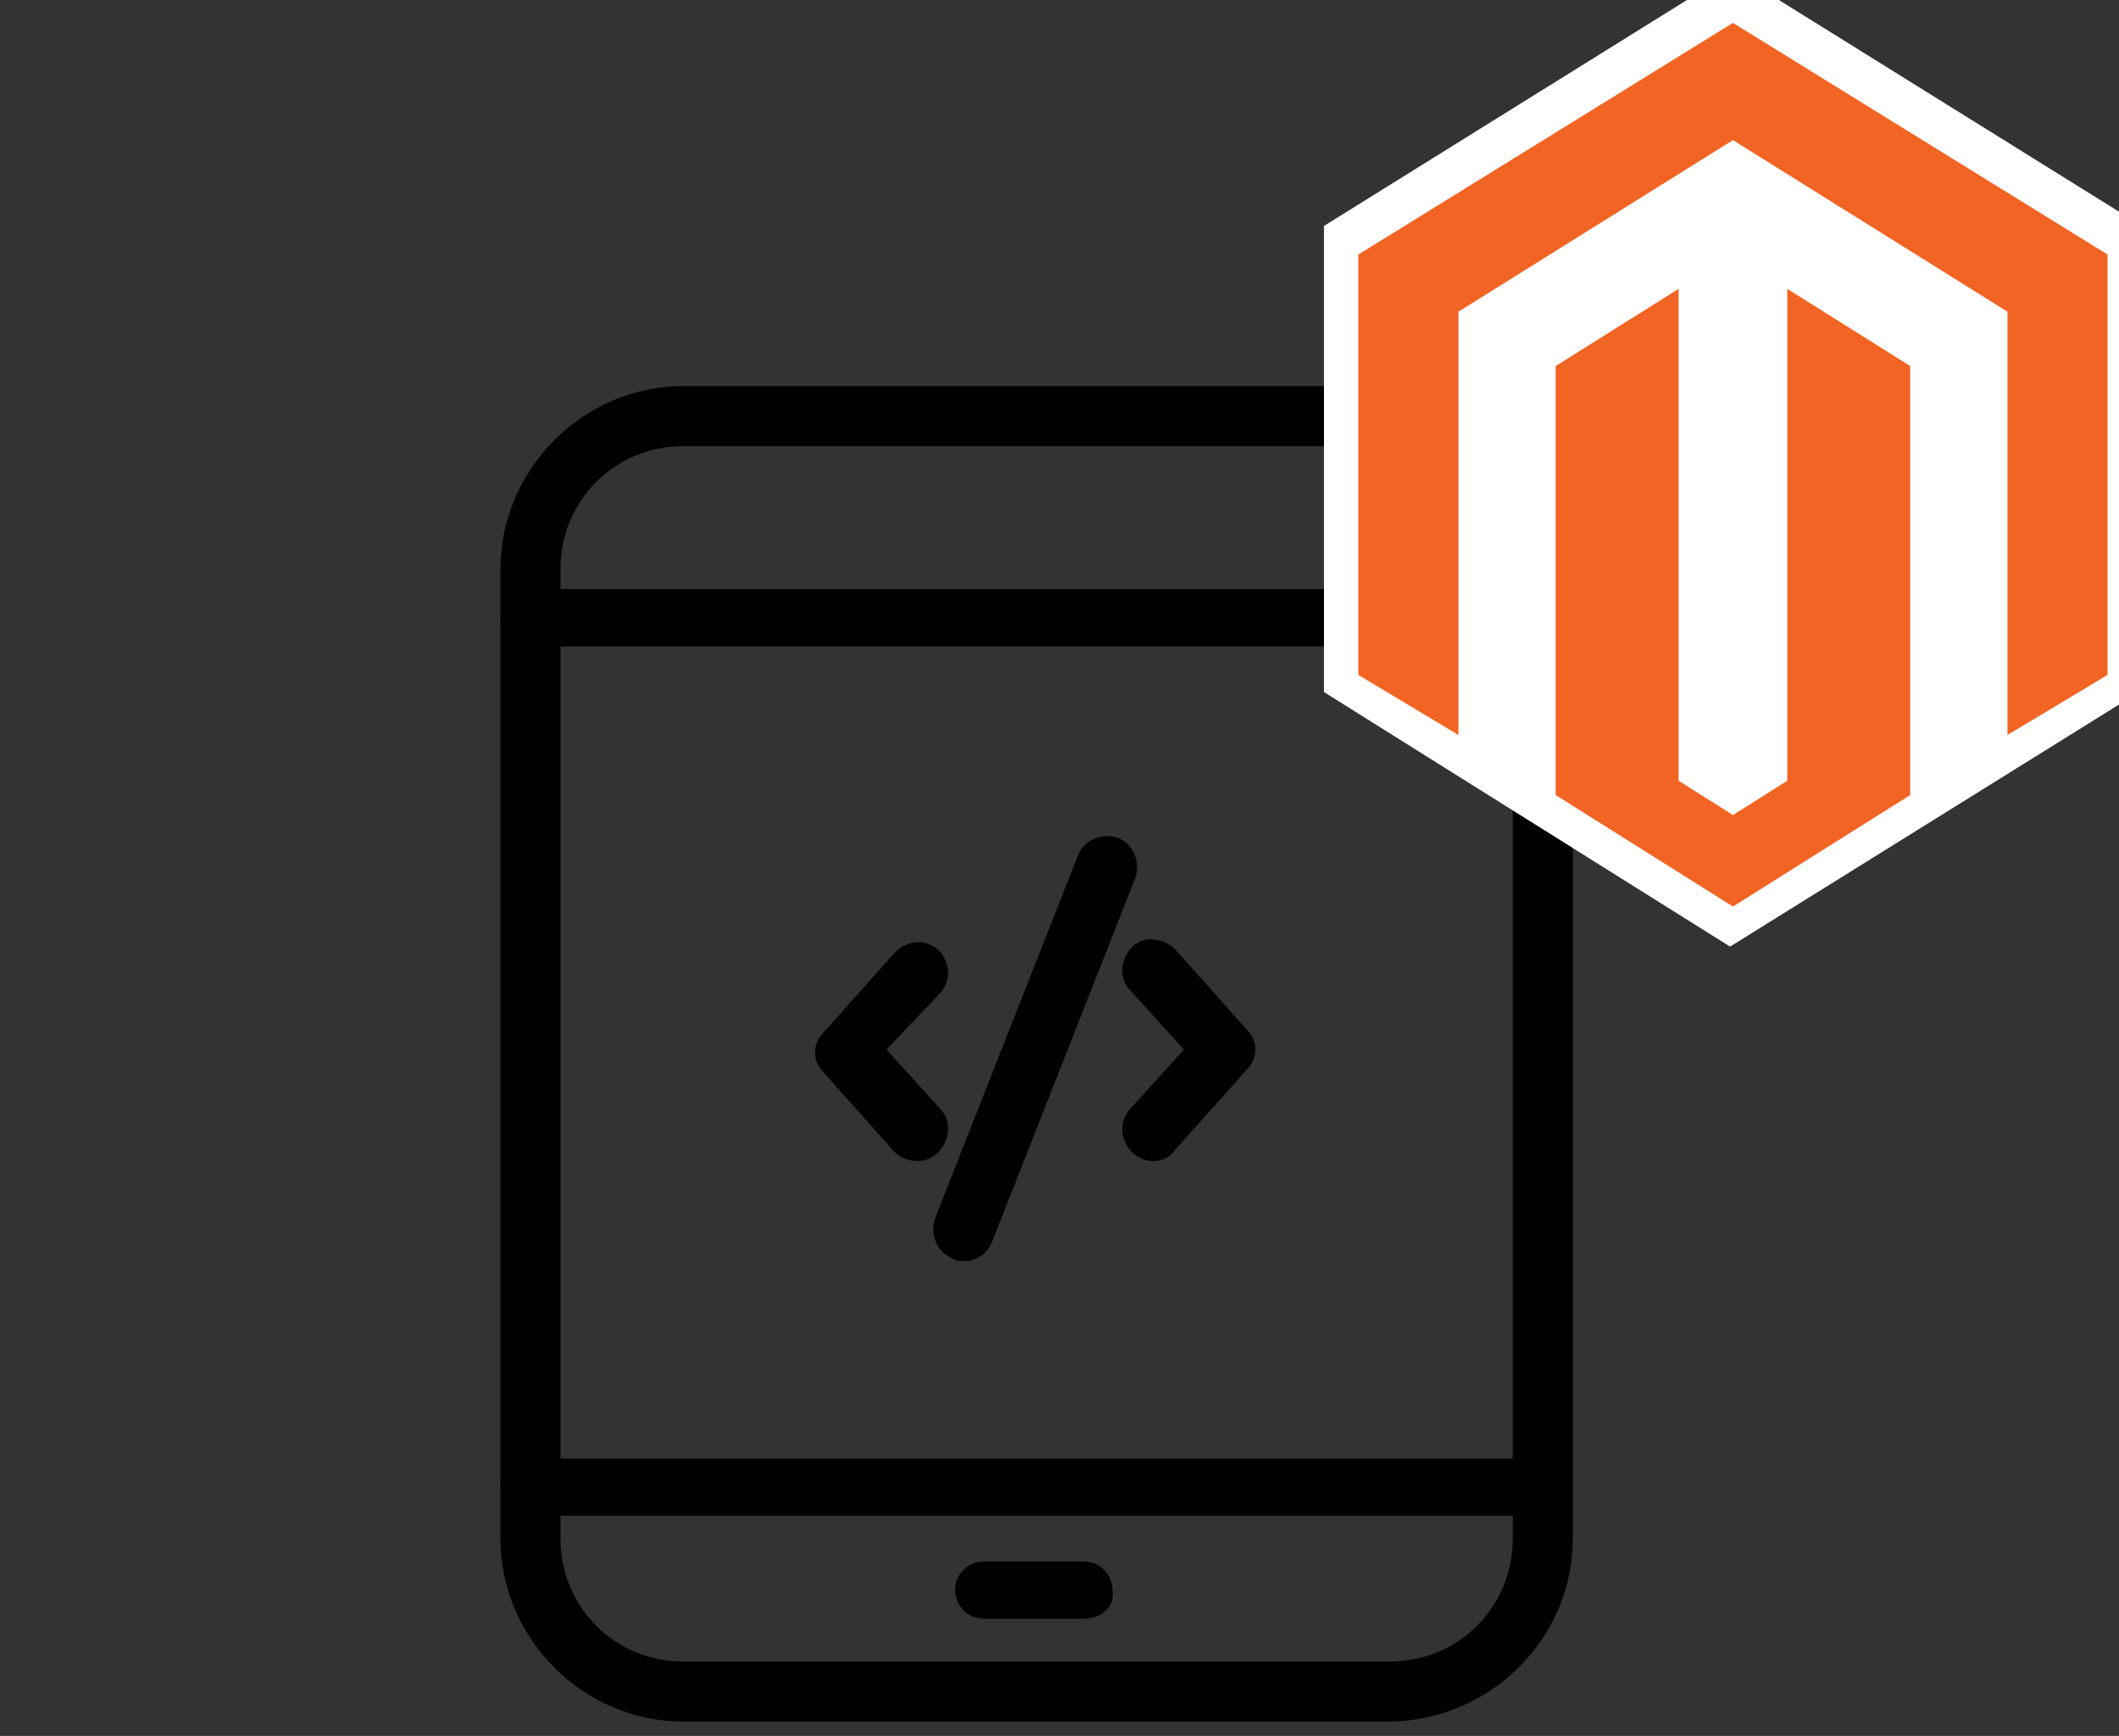
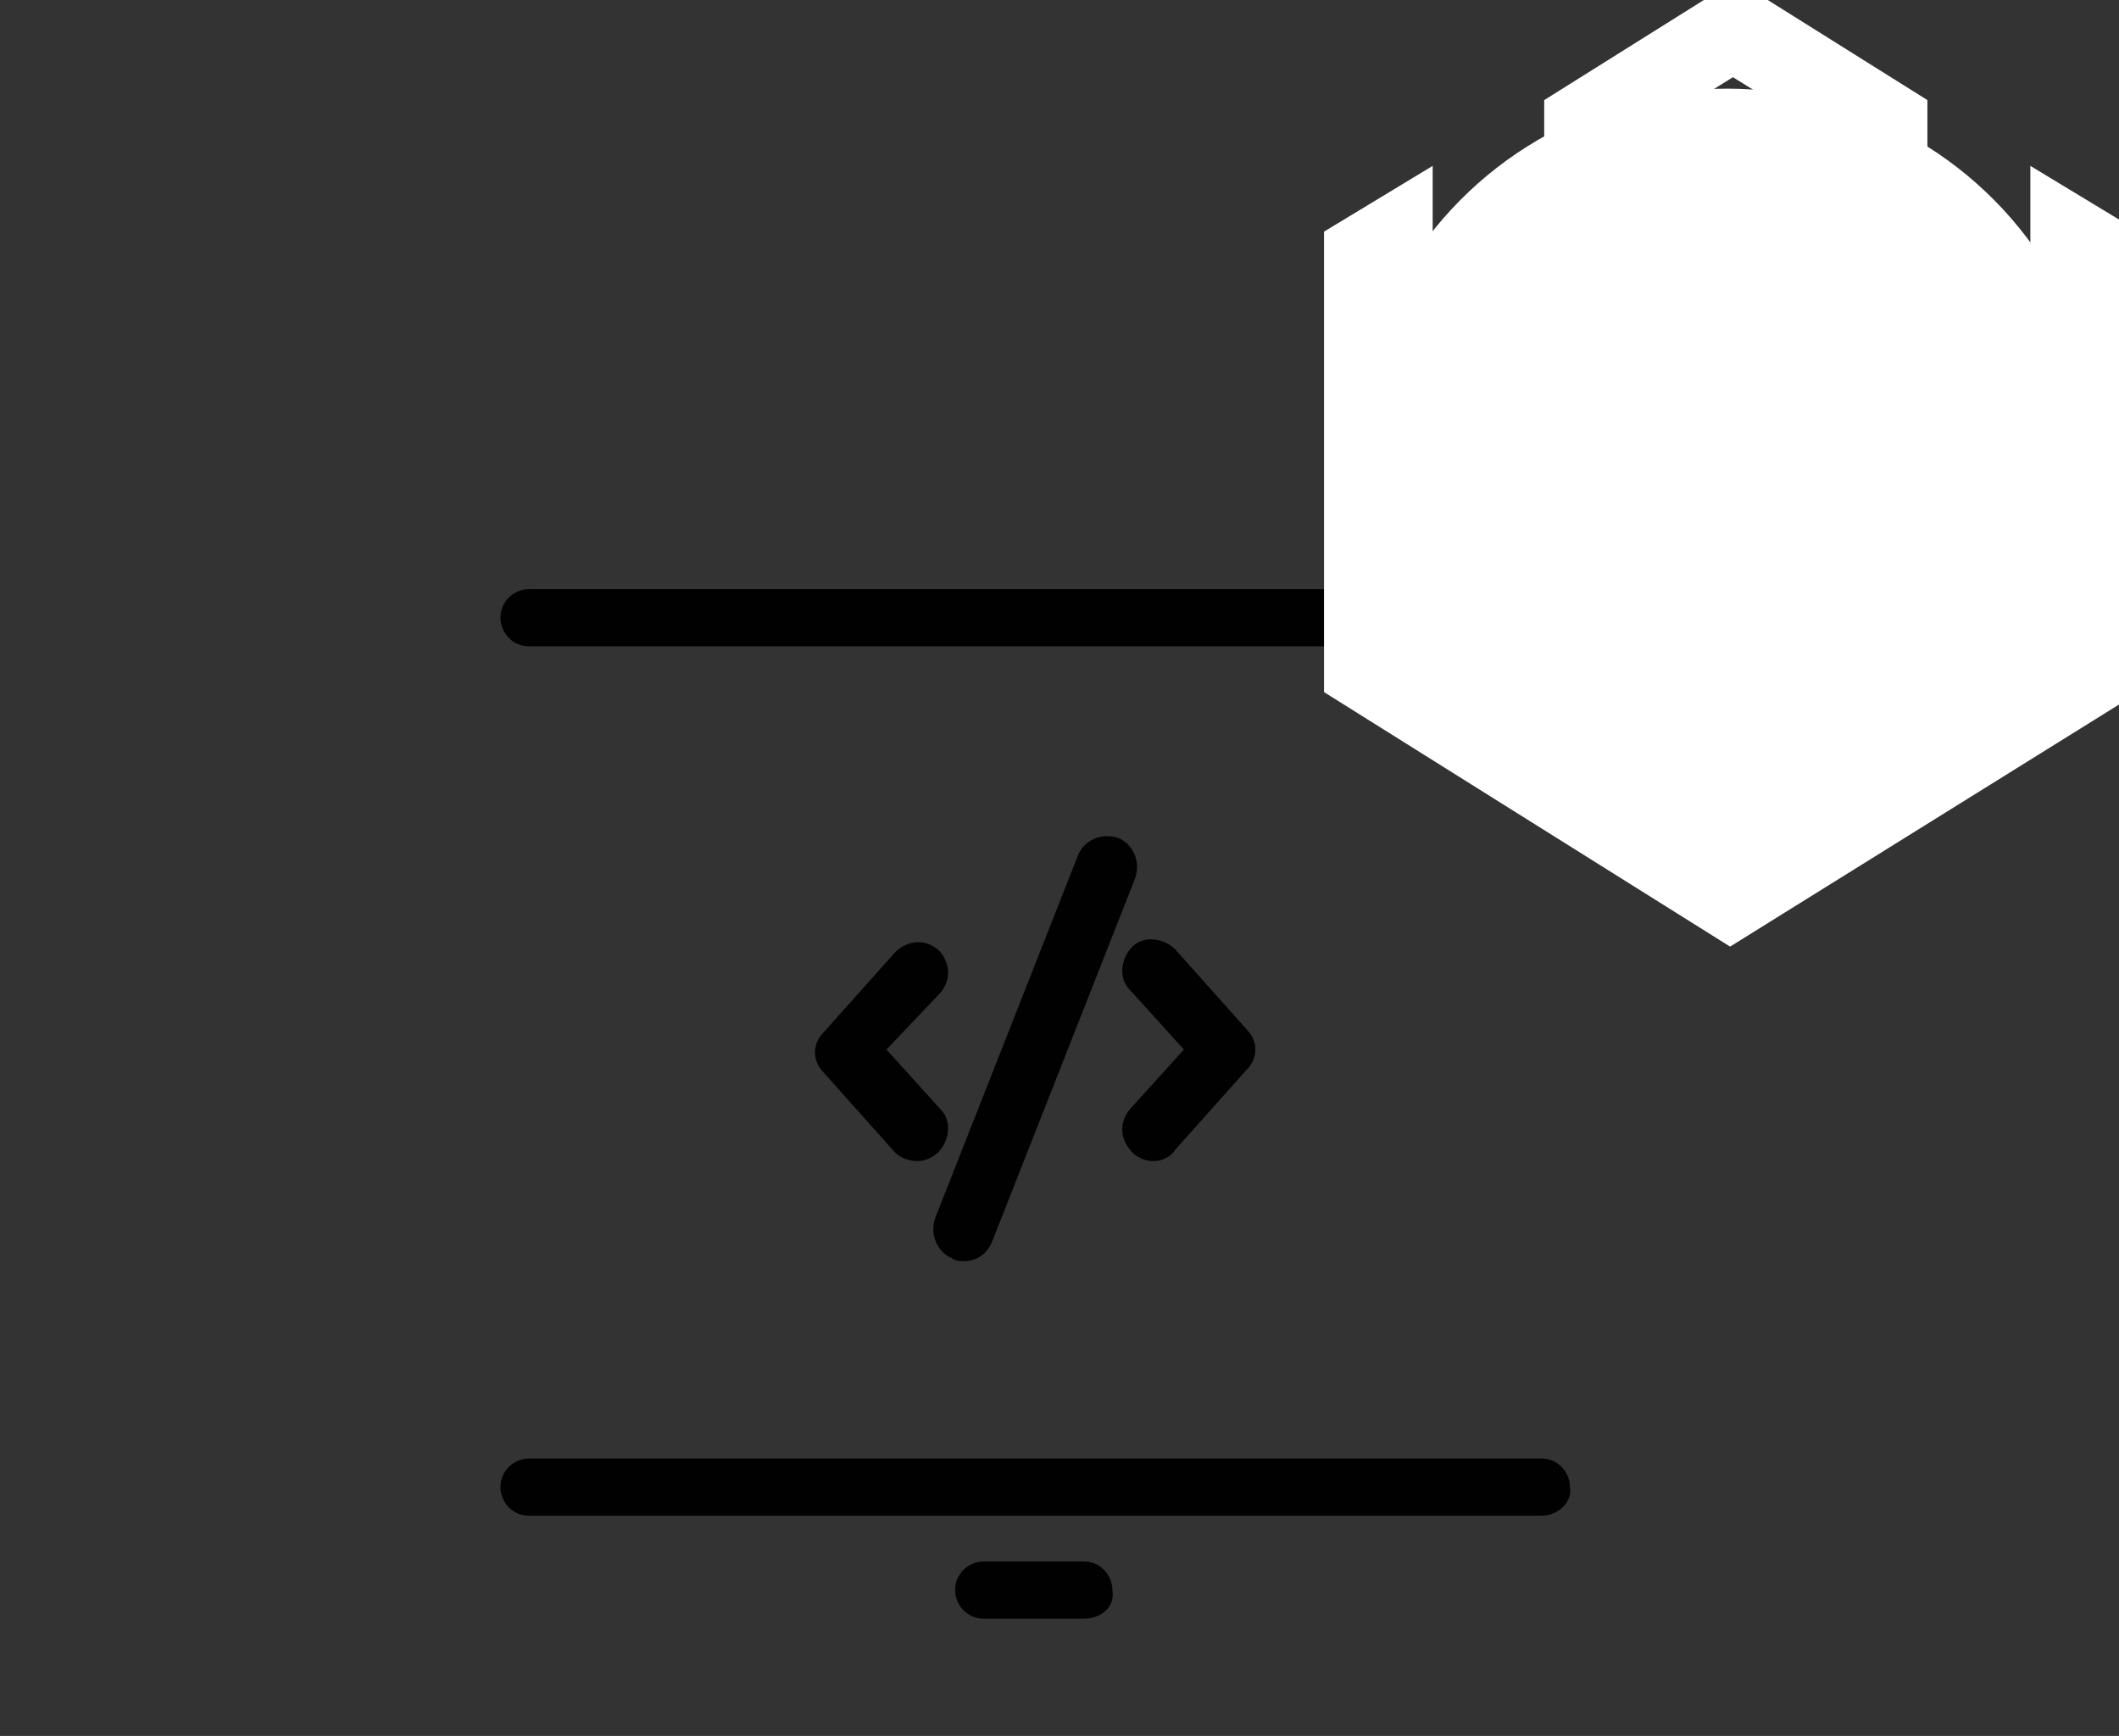
<svg xmlns="http://www.w3.org/2000/svg" version="1.1" id="Layer_1" x="0px" y="0px" viewBox="0 0 74.1 60.7" enable-background="new 0 0 74.1 60.7" xml:space="preserve">
  <rect x="0" y="0" width="74.1" height="60.7" fill="#333333" stroke="none" />
  <g id="XMLID_467_">
    <g id="XMLID_501_">
      <g id="XMLID_502_">
        <g id="XMLID_503_">
          <g id="XMLID_504_">
-             <path id="XMLID_505_" fill="#010101" d="M48.5,60.2H23.9c-3.5,0-6.4-2.9-6.4-6.4V19.9c0-3.5,2.9-6.4,6.4-6.4h24.7       c3.5,0,6.4,2.9,6.4,6.4v33.9C55,57.3,52.1,60.2,48.5,60.2z M23.9,15.6c-2.4,0-4.3,1.9-4.3,4.3v33.9c0,2.4,1.9,4.3,4.3,4.3h24.7       c2.4,0,4.3-1.9,4.3-4.3V19.9c0-2.4-1.9-4.3-4.3-4.3H23.9z" />
-           </g>
+             </g>
        </g>
      </g>
    </g>
    <g id="XMLID_490_">
      <g id="XMLID_496_">
        <g id="XMLID_497_">
          <g id="XMLID_498_">
            <g id="XMLID_499_">
-               <path id="XMLID_500_" fill="#010101" d="M53.9,22.6H18.5c-0.6,0-1-0.5-1-1c0-0.6,0.5-1,1-1h35.4c0.6,0,1,0.5,1,1        C55,22.1,54.5,22.6,53.9,22.6z" />
+               <path id="XMLID_500_" fill="#010101" d="M53.9,22.6H18.5c-0.6,0-1-0.5-1-1c0-0.6,0.5-1,1-1h35.4C55,22.1,54.5,22.6,53.9,22.6z" />
            </g>
          </g>
        </g>
      </g>
      <g id="XMLID_491_">
        <g id="XMLID_492_">
          <g id="XMLID_493_">
            <g id="XMLID_494_">
              <path id="XMLID_495_" fill="#010101" d="M53.9,53H18.5c-0.6,0-1-0.5-1-1c0-0.6,0.5-1,1-1h35.4c0.6,0,1,0.5,1,1        C55,52.5,54.5,53,53.9,53z" />
            </g>
          </g>
        </g>
      </g>
    </g>
    <g id="XMLID_485_">
      <g id="XMLID_486_">
        <g id="XMLID_487_">
          <g id="XMLID_488_">
            <path id="XMLID_489_" fill="#010101" d="M37.9,56.6h-3.5c-0.6,0-1-0.5-1-1c0-0.6,0.5-1,1-1h3.5c0.6,0,1,0.5,1,1       C39,56.2,38.5,56.6,37.9,56.6z" />
          </g>
        </g>
      </g>
    </g>
    <g id="XMLID_468_">
      <g id="XMLID_474_">
        <g id="XMLID_480_">
          <g id="XMLID_481_">
            <g id="XMLID_482_">
              <g id="XMLID_483_">
                <path id="XMLID_484_" fill="#010101" d="M32.1,40.6c-0.3,0-0.6-0.1-0.8-0.3l-2.5-2.8c-0.4-0.4-0.4-1,0-1.4l2.5-2.8         c0.4-0.4,1-0.5,1.5-0.1c0.4,0.4,0.5,1,0.1,1.5L31,36.7l1.9,2.1c0.4,0.4,0.3,1.1-0.1,1.5C32.6,40.5,32.3,40.6,32.1,40.6z" />
              </g>
            </g>
          </g>
        </g>
        <g id="XMLID_475_">
          <g id="XMLID_476_">
            <g id="XMLID_477_">
              <g id="XMLID_478_">
                <path id="XMLID_479_" fill="#010101" d="M40.3,40.6c-0.2,0-0.5-0.1-0.7-0.3c-0.4-0.4-0.5-1-0.1-1.5l1.9-2.1l-1.9-2.1         c-0.4-0.4-0.3-1.1,0.1-1.5c0.4-0.4,1.1-0.3,1.5,0.1l2.5,2.8c0.4,0.4,0.4,1,0,1.4l-2.5,2.8C40.9,40.5,40.6,40.6,40.3,40.6z" />
              </g>
            </g>
          </g>
        </g>
      </g>
      <g id="XMLID_469_">
        <g id="XMLID_470_">
          <g id="XMLID_471_">
            <g id="XMLID_472_">
              <path id="XMLID_473_" fill="#010101" d="M33.7,44.1c-0.1,0-0.3,0-0.4-0.1c-0.5-0.2-0.8-0.8-0.6-1.4l5-12.7        c0.2-0.5,0.8-0.8,1.4-0.6c0.5,0.2,0.8,0.8,0.6,1.4l-5,12.7C34.5,43.9,34.1,44.1,33.7,44.1z" />
            </g>
          </g>
        </g>
      </g>
    </g>
  </g>
  <g id="XMLID_466_">
    <g id="XMLID_511_">
      <g id="XMLID_513_">
        <g id="_x35_151e0c8492e5103c096af88a51f602c_26_">
-           <path id="XMLID_517_" fill="#FFFFFF" d="M74.9,7.9V24l-3.8,2.3V10.1l-0.1,0L60.6,3.5l-10.4,6.5l0,0v16.2L46.3,24V7.9l0,0L60.6-1      L74.9,7.9L74.9,7.9z M62.7,14.8v13.2l-2.1,1.3l-2.1-1.3V14.9V9.3l-4.7,2.9v0v16.4l6.7,4.2l6.7-4.2V12.2v0l-4.7-2.9L62.7,14.8      L62.7,14.8z" />
-         </g>
+           </g>
        <g id="_x35_151e0c8492e5103c096af88a51f602c_25_">
          <path id="XMLID_514_" fill="#FFFFFF" d="M46.3,24.2V8.1l3.8-2.3V22l0.1,0l10.4,6.5L71,22l0,0V5.8l3.8,2.3v16.1l0,0l-14.3,8.9      L46.3,24.2L46.3,24.2z M58.5,17.3V4l2.1-1.3L62.7,4v13.2v5.6l4.7-2.9v0V3.5l-6.7-4.2l-6.7,4.2v16.5v0l4.7,2.9V17.3L58.5,17.3z" />
        </g>
      </g>
      <ellipse id="XMLID_512_" fill="#FFFFFF" cx="60.4" cy="16.4" rx="13.2" ry="13.3" />
    </g>
    <g id="_x35_151e0c8492e5103c096af88a51f602c_24_">
-       <path id="XMLID_508_" fill="#F26424" d="M73.7,8.9v14.7l-3.5,2.1V10.9l0,0l-9.6-6l-9.6,6l0,0v14.8l-3.5-2.1V8.9l0,0l13.1-8.1    L73.7,8.9L73.7,8.9z M62.5,15.2v12.1l-1.9,1.2l-1.9-1.2V15.2v-5.1l-4.3,2.7v0v15l6.2,3.9l6.2-3.9v-15v0l-4.3-2.7L62.5,15.2    L62.5,15.2z" />
-     </g>
+       </g>
  </g>
</svg>